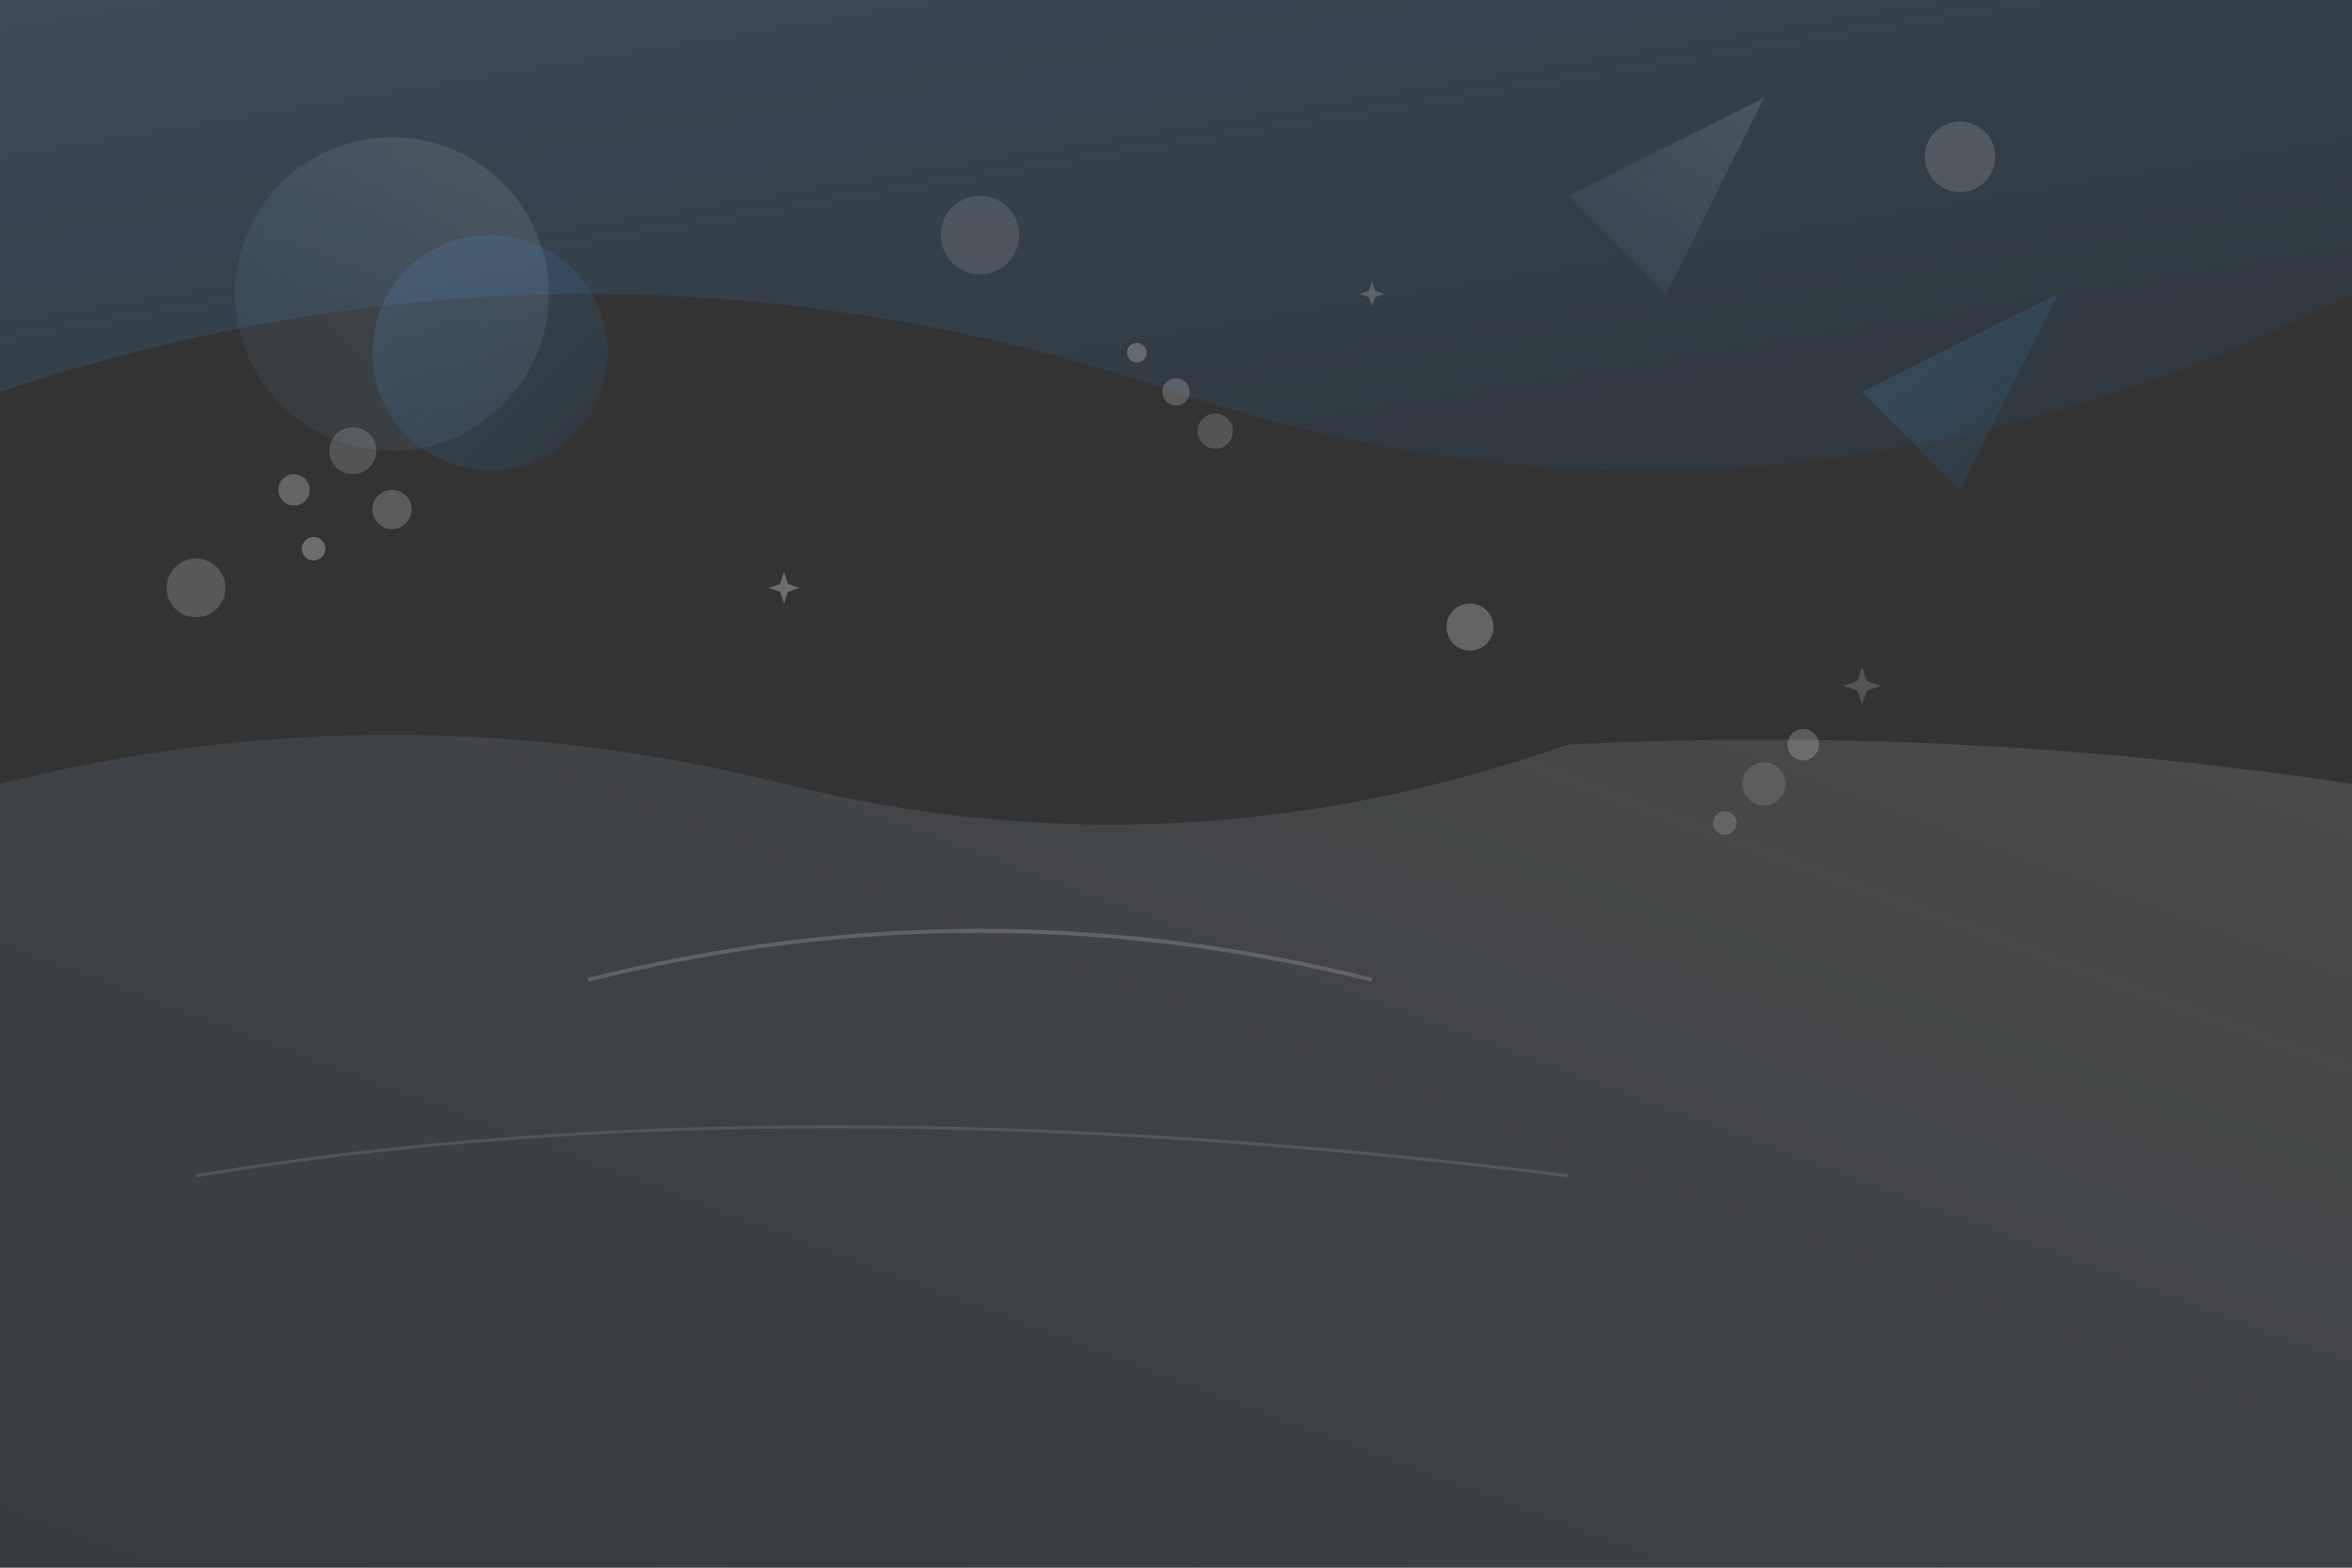
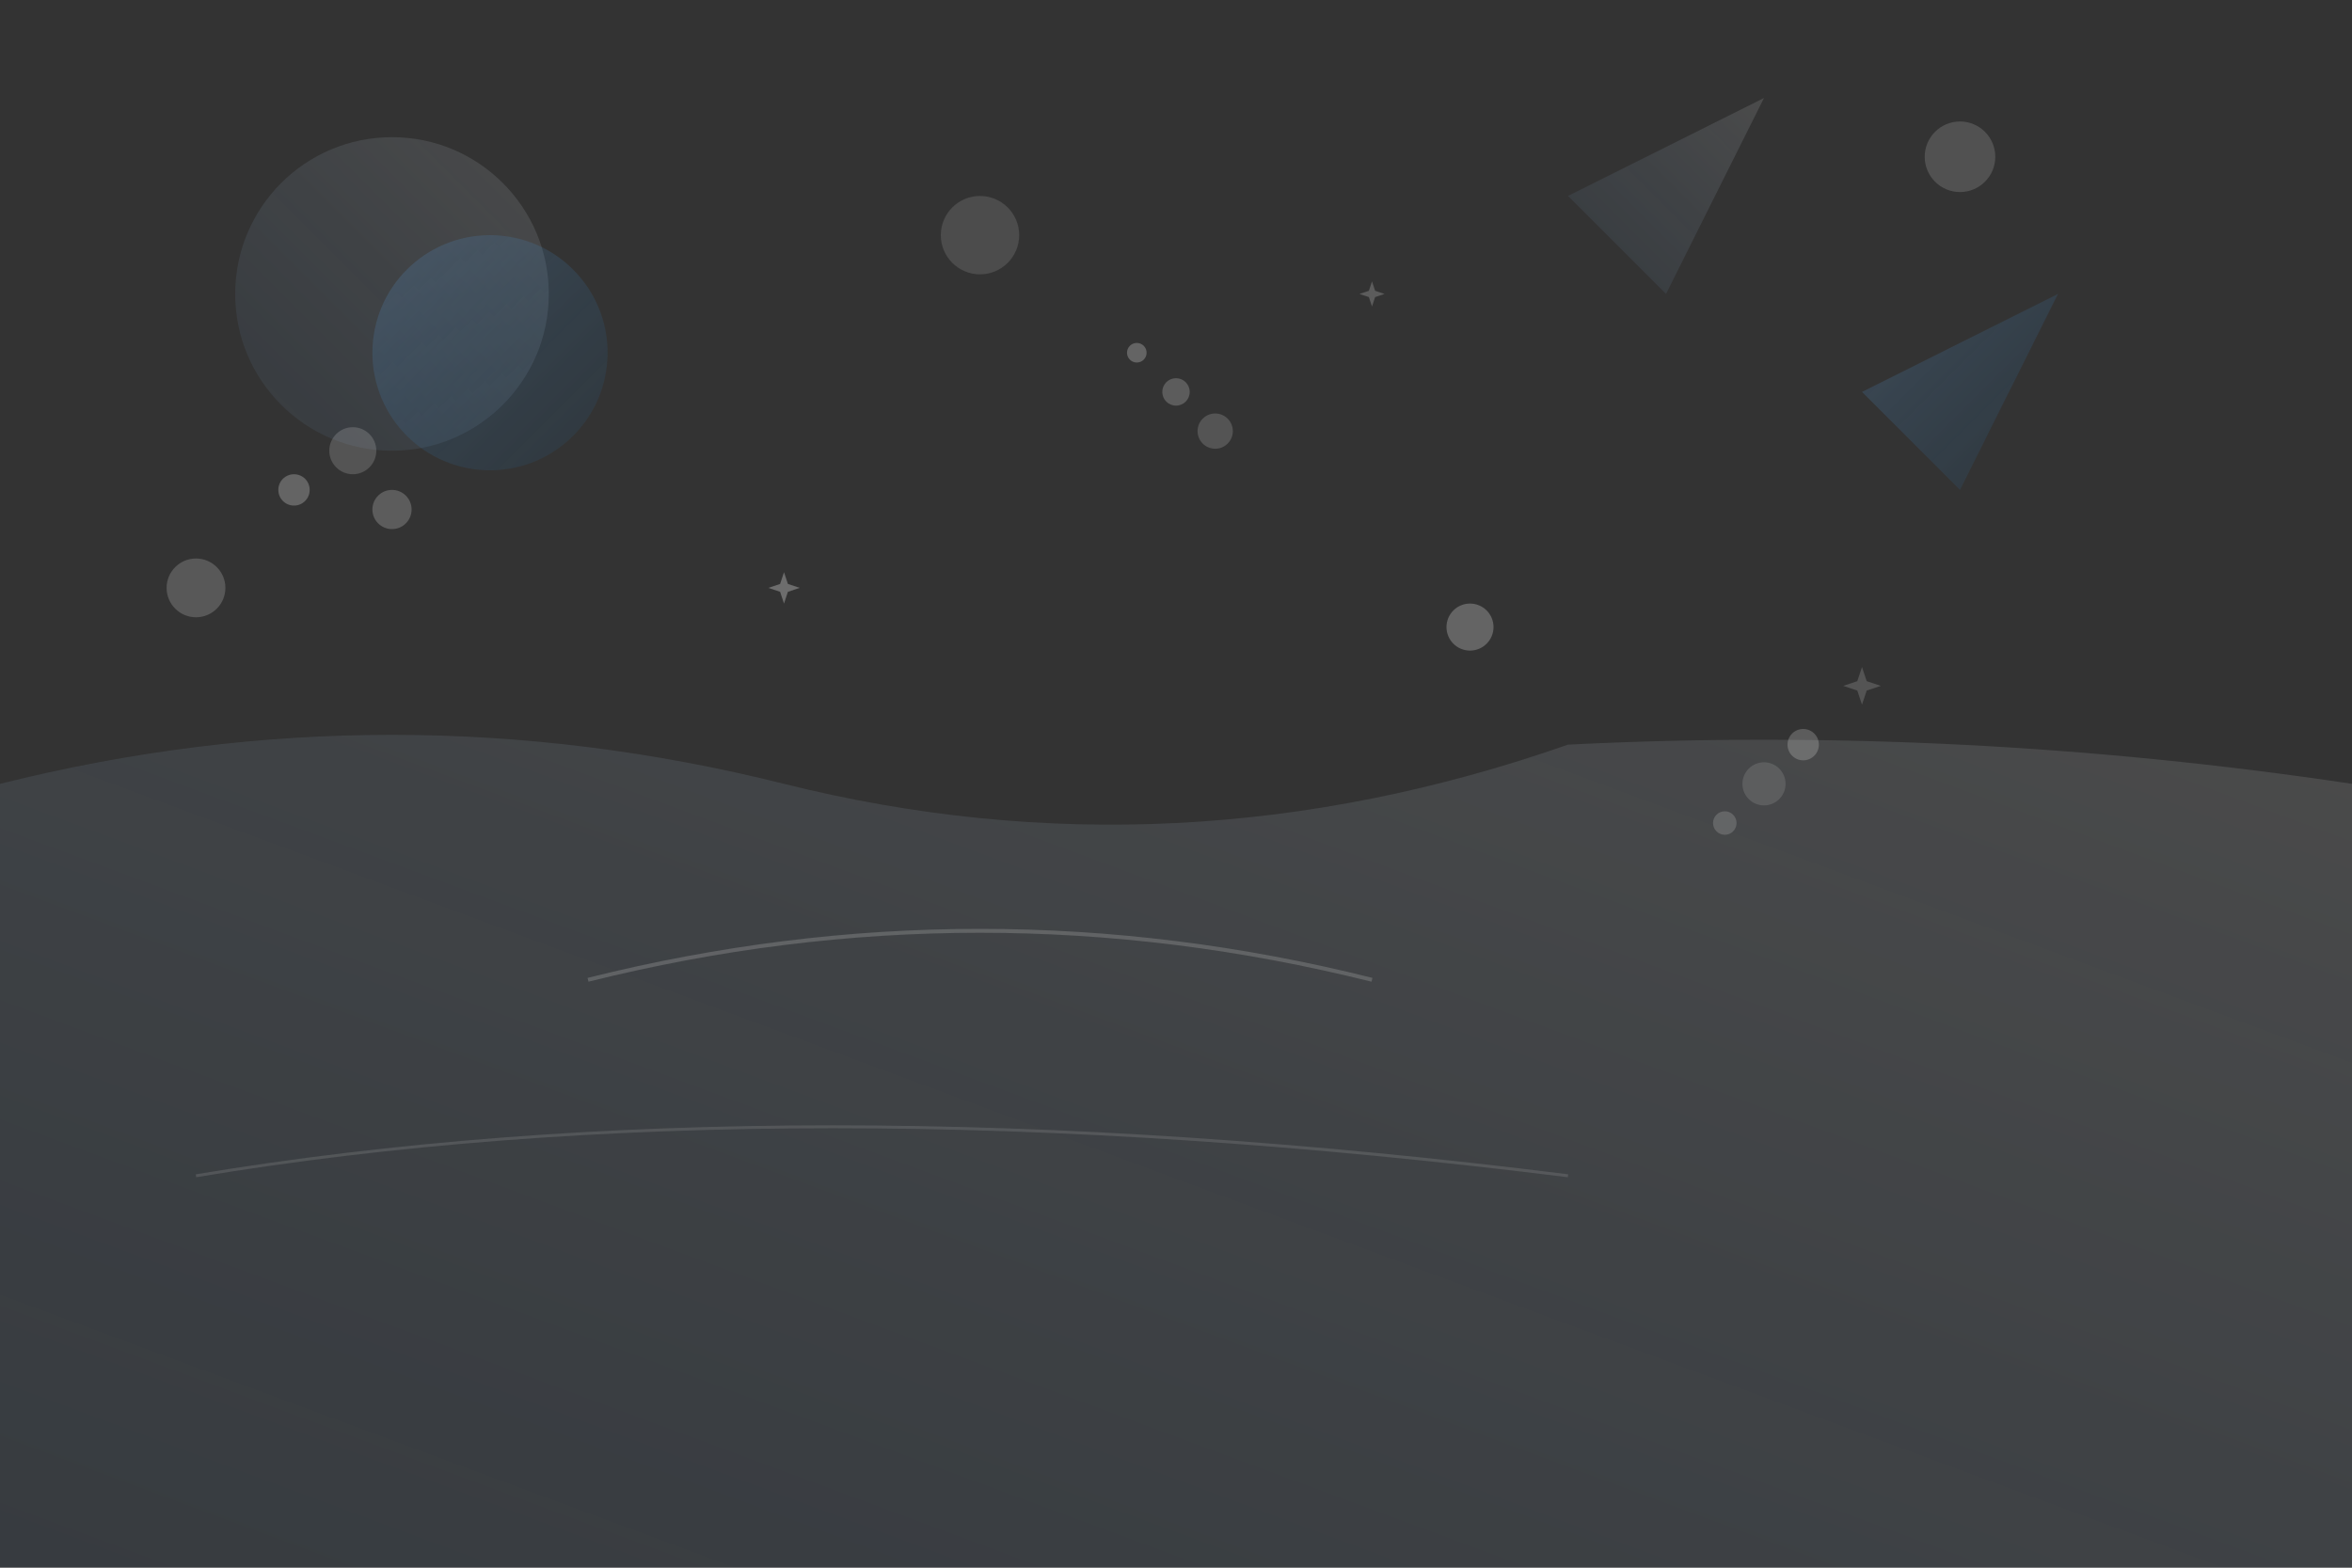
<svg xmlns="http://www.w3.org/2000/svg" width="1200" height="800" viewBox="0 0 1200 800" fill="none">
  <rect x="0" y="0" width="1200" height="800" fill="#333333" stroke="none" />
  <defs>
    <linearGradient id="bgGradient1" x1="0%" y1="0%" x2="100%" y2="100%">
      <stop offset="0%" style="stop-color:#74b9ff;stop-opacity:0.3" />
      <stop offset="100%" style="stop-color:#0984e3;stop-opacity:0.1" />
    </linearGradient>
    <linearGradient id="bgGradient2" x1="100%" y1="0%" x2="0%" y2="100%">
      <stop offset="0%" style="stop-color:#ffffff;stop-opacity:0.2" />
      <stop offset="100%" style="stop-color:#74b9ff;stop-opacity:0.1" />
    </linearGradient>
  </defs>
  <g opacity="0.6">
-     <path d="M0 200 Q300 100 600 200 T1200 150 L1200 0 L0 0 Z" fill="url(#bgGradient1)" />
    <circle cx="200" cy="150" r="80" fill="url(#bgGradient2)" />
    <circle cx="250" cy="180" r="60" fill="url(#bgGradient1)" />
    <polygon points="800,100 900,50 850,150" fill="url(#bgGradient2)" />
    <polygon points="950,200 1050,150 1000,250" fill="url(#bgGradient1)" />
    <path d="M0 400 Q200 350 400 400 T800 380 Q1000 370 1200 400 L1200 800 L0 800 Z" fill="url(#bgGradient2)" />
    <circle cx="100" cy="300" r="15" fill="white" opacity="0.3" />
    <circle cx="500" cy="120" r="20" fill="white" opacity="0.2" />
    <circle cx="750" cy="320" r="12" fill="white" opacity="0.4" />
    <circle cx="1000" cy="80" r="18" fill="white" opacity="0.25" />
    <path d="M300 500 Q500 450 700 500" stroke="white" stroke-width="2" fill="none" opacity="0.3" />
    <path d="M100 600 Q400 550 800 600" stroke="white" stroke-width="1.5" fill="none" opacity="0.2" />
  </g>
  <g opacity="0.4">
    <circle cx="150" cy="250" r="8" fill="white" opacity="0.6" />
    <circle cx="180" cy="230" r="12" fill="white" opacity="0.4" />
-     <circle cx="160" cy="280" r="6" fill="white" opacity="0.7" />
    <circle cx="200" cy="260" r="10" fill="white" opacity="0.5" />
    <circle cx="600" cy="200" r="7" fill="white" opacity="0.5" />
    <circle cx="620" cy="220" r="9" fill="white" opacity="0.4" />
    <circle cx="580" cy="180" r="5" fill="white" opacity="0.6" />
    <circle cx="900" cy="400" r="11" fill="white" opacity="0.3" />
    <circle cx="920" cy="380" r="8" fill="white" opacity="0.5" />
    <circle cx="880" cy="420" r="6" fill="white" opacity="0.4" />
    <g transform="translate(400, 300)">
      <path d="M0 -8 L2 -2 L8 0 L2 2 L0 8 L-2 2 L-8 0 L-2 -2 Z" fill="white" opacity="0.7" />
    </g>
    <g transform="translate(700, 150) scale(0.8)">
      <path d="M0 -8 L2 -2 L8 0 L2 2 L0 8 L-2 2 L-8 0 L-2 -2 Z" fill="white" opacity="0.5" />
    </g>
    <g transform="translate(950, 350) scale(1.2)">
      <path d="M0 -8 L2 -2 L8 0 L2 2 L0 8 L-2 2 L-8 0 L-2 -2 Z" fill="white" opacity="0.4" />
    </g>
  </g>
</svg>